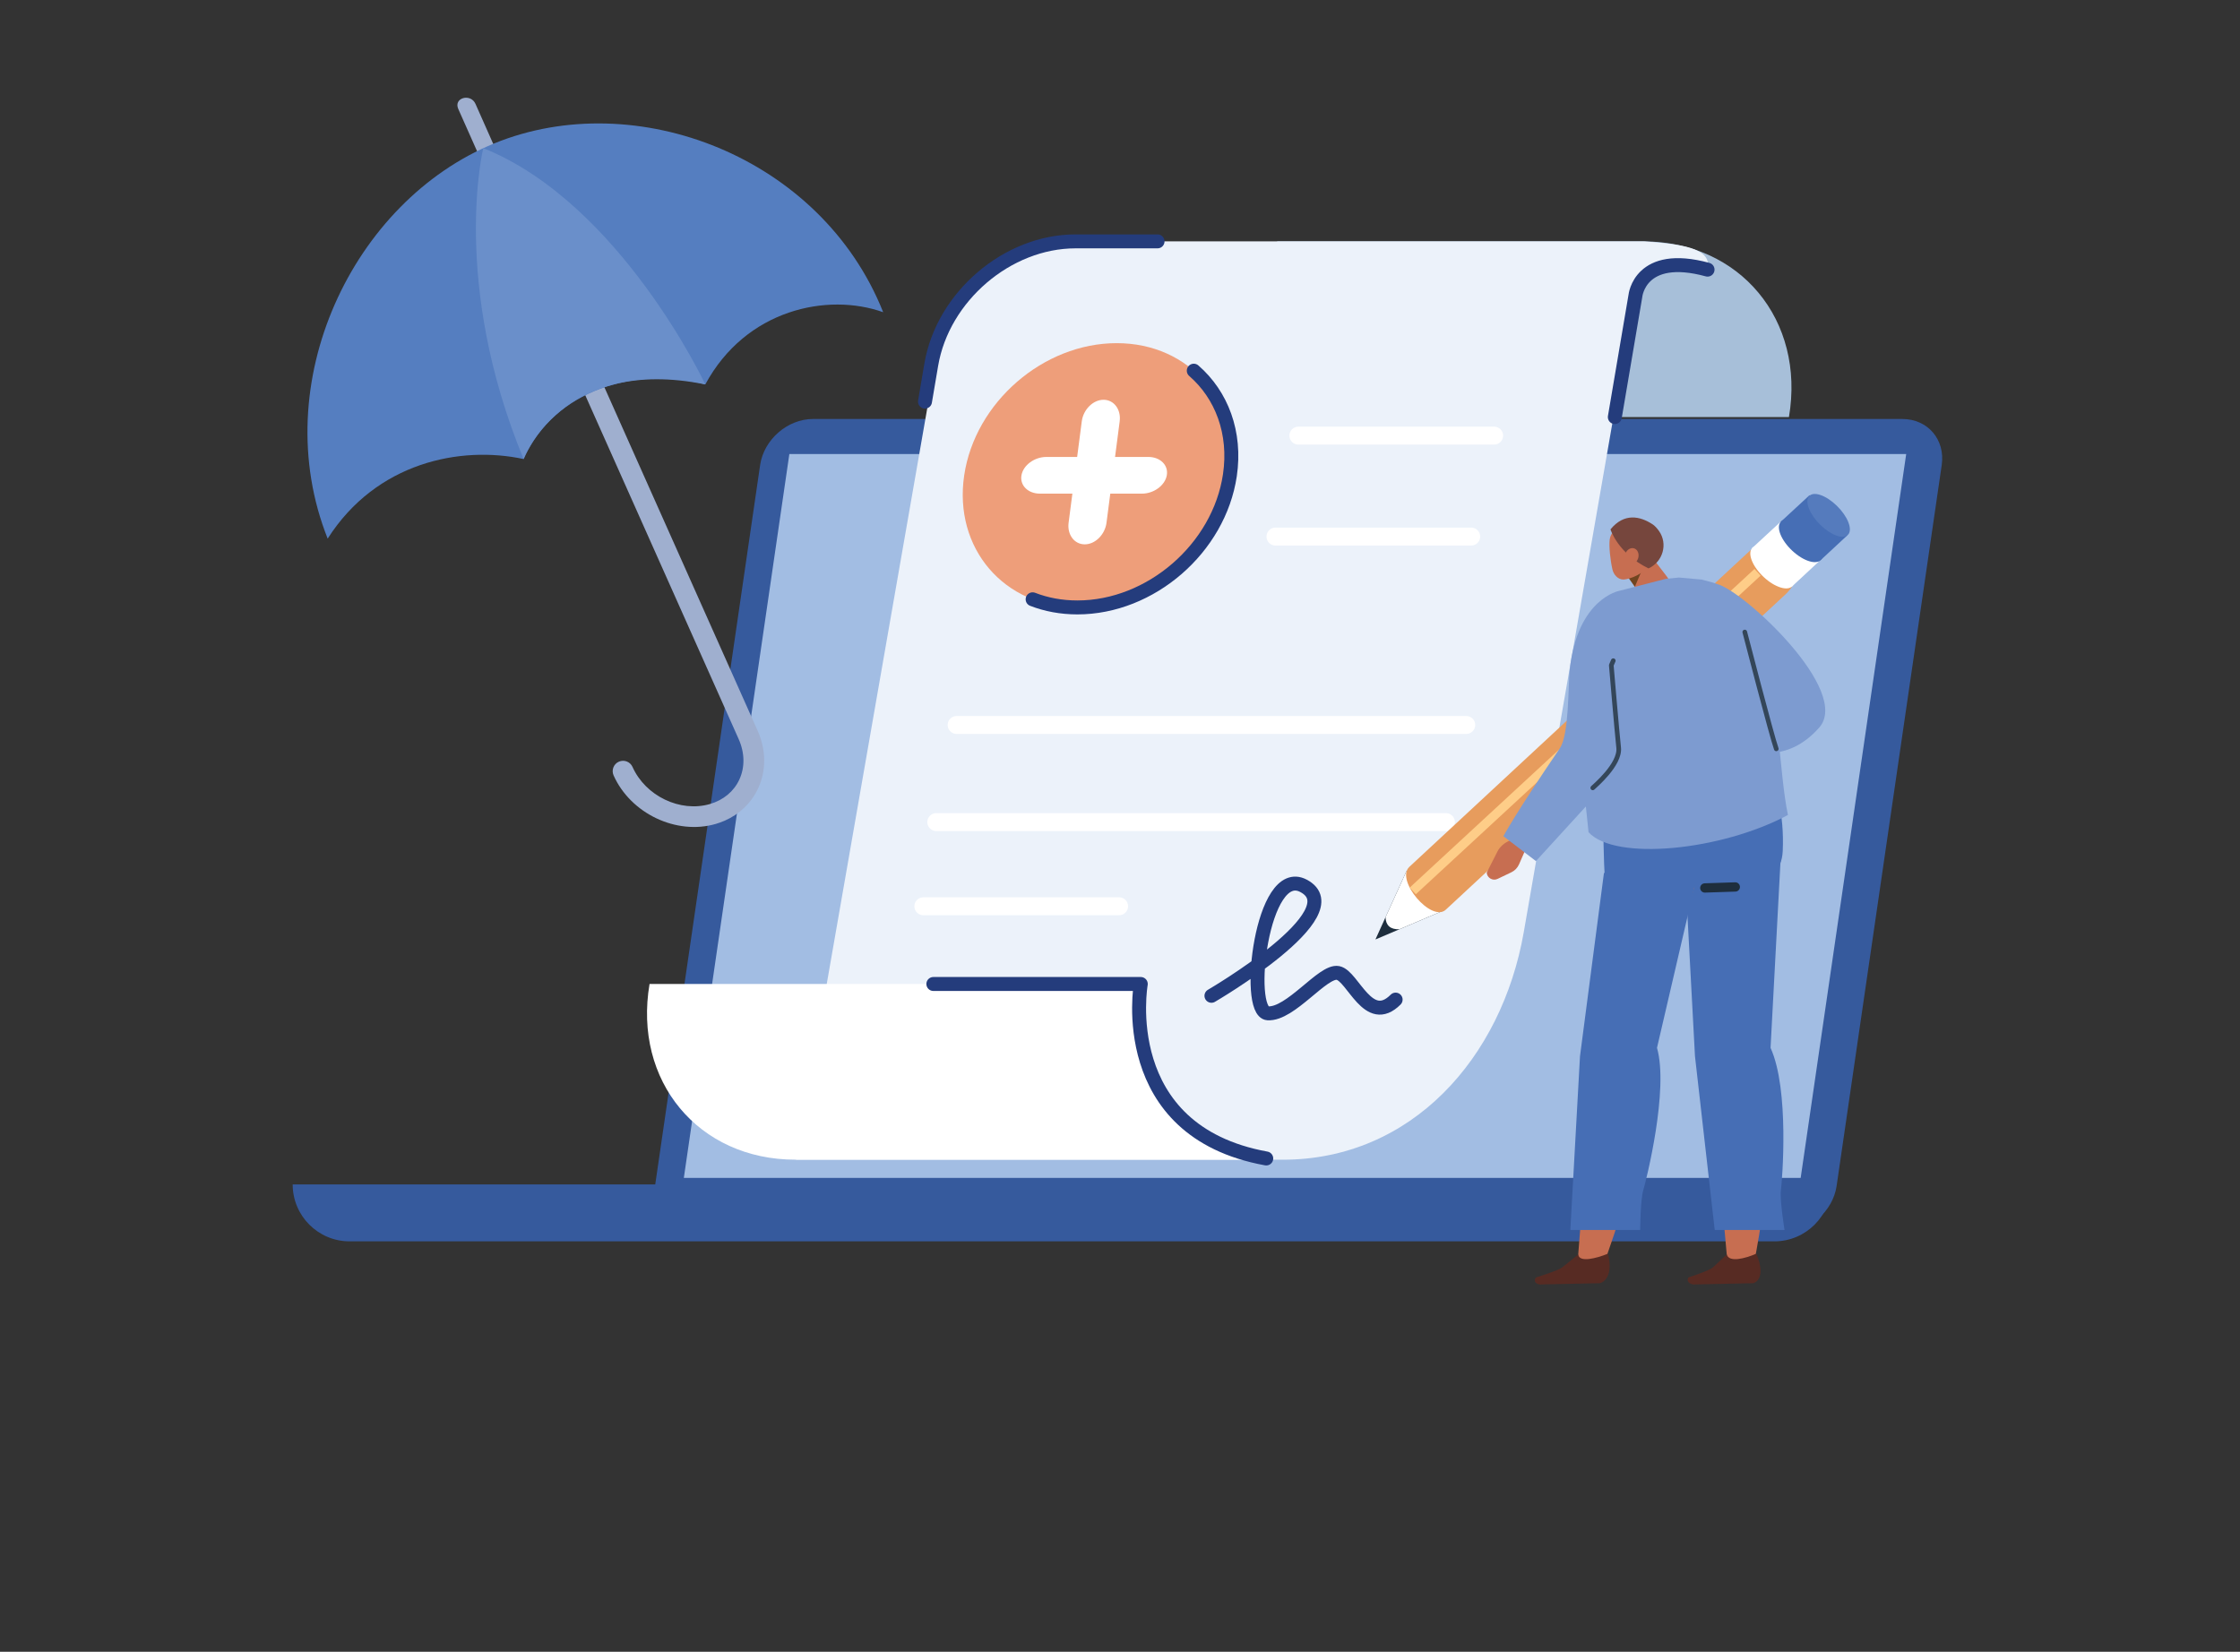
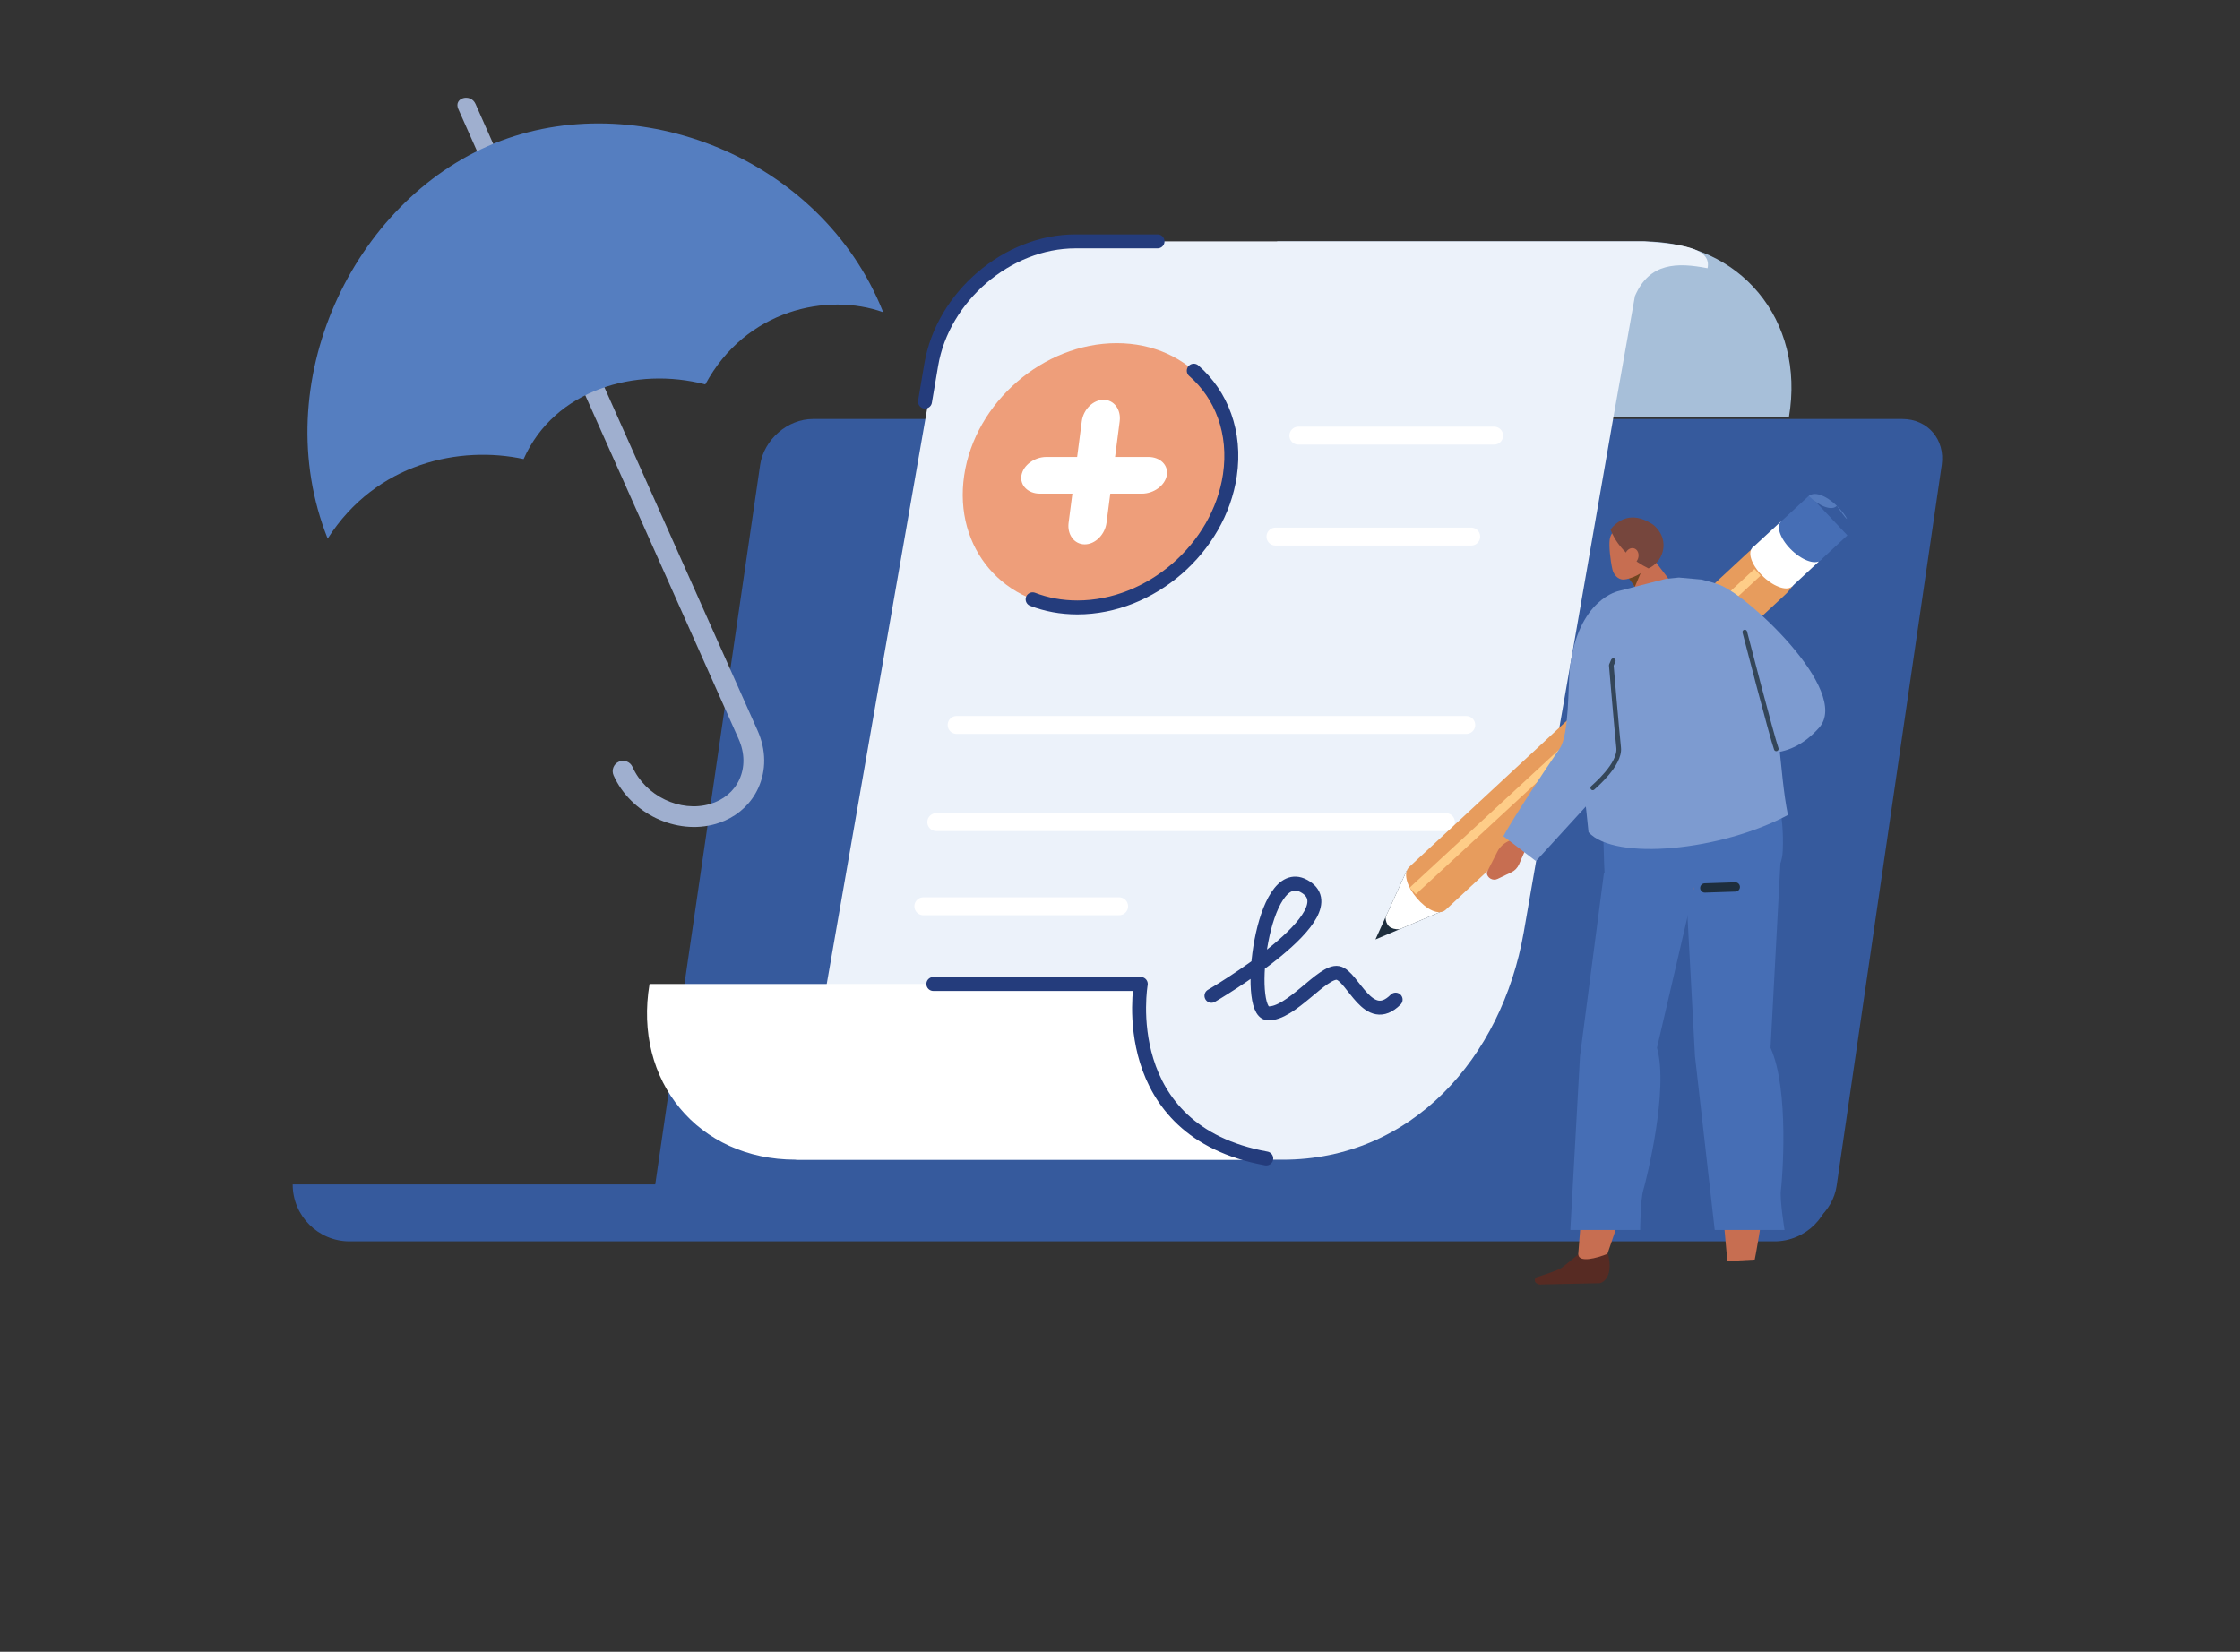
<svg xmlns="http://www.w3.org/2000/svg" version="1.1" id="Calque_1" x="0px" y="0px" width="480px" height="354px" viewBox="0 0 480 354" enable-background="new 0 0 480 354" xml:space="preserve">
  <rect x="0" y="0" width="480" height="354" fill="#333333" stroke="none" />
  <g>
    <path fill="#365A9D" d="M407.641,89.796H283.184h-69.563h-39.419c-5.457,0-10.525,4.423-11.32,9.88l-22.52,154.489   c-0.795,5.457,2.984,9.881,8.44,9.881h233.438c5.458,0,10.525-4.424,11.321-9.881l22.52-154.489   C416.876,94.22,413.098,89.796,407.641,89.796z" />
-     <polygon fill="#A2BDE3" points="385.858,252.443 146.535,252.443 169.147,97.31 408.471,97.31  " />
    <path fill="#365A9D" d="M380.215,266.041H74.917c-6.737,0-12.199-5.461-12.199-12.199l0,0h329.694l0,0   C392.413,260.58,386.952,266.041,380.215,266.041z" />
    <path fill="#A7BFD9" d="M273.685,51.729h78.397c20.795,0,34.792,16.858,31.264,37.653l0,0H267.295L273.685,51.729z" />
    <path fill="#ECF2FA" d="M274.872,248.543h-104.29l29.727-170.285c2.603-14.651,16.543-26.529,31.138-26.529h120.978   c7.403,0.57,14.44,1.309,13.483,5.757c-6.474-1.263-12.444-1.253-15.564,5.96l-4.635,26.083l-19.194,110.273   C321.804,226.721,302.482,248.543,274.872,248.543z" />
    <path fill="#FFFFFF" d="M271.338,248.537H170.452c-20.795,0-34.792-16.859-31.264-37.654l0,0h105.266   C241.158,229.912,250.85,242.078,271.338,248.537z" />
    <path fill="none" stroke="#243C7C" stroke-width="2.99" stroke-linecap="round" stroke-linejoin="round" stroke-miterlimit="10" d="   M271.338,248.277c-32.454-5.893-26.885-37.395-26.885-37.395h-44.448" />
-     <path fill="none" stroke="#243C7C" stroke-width="2.99" stroke-linecap="round" stroke-linejoin="round" stroke-miterlimit="10" d="   M346.035,89.382l4.409-25.981c0,0,0.926-9.593,15.459-5.616" />
    <path fill="none" stroke="#243C7C" stroke-width="2.99" stroke-linecap="round" stroke-linejoin="round" stroke-miterlimit="10" d="   M248.045,51.729h-17.579c-14.595,0-28.434,11.831-30.91,26.425l-1.343,7.916" />
    <g>
      <path fill="#EE9E7A" d="M263.546,101.862c-2.326,15.64-16.957,28.319-32.678,28.319c-15.721,0-26.58-12.679-24.253-28.319    c2.326-15.641,16.956-28.319,32.678-28.319C255.013,73.543,265.872,86.222,263.546,101.862z" />
      <path fill="#FFFFFF" d="M232.445,116.661L232.445,116.661c-2.233,0-3.791-2.082-3.46-4.626l2.823-21.732    c0.33-2.544,2.429-4.626,4.663-4.626l0,0c2.232,0,3.79,2.082,3.46,4.626l-2.823,21.732    C236.777,114.579,234.679,116.661,232.445,116.661z" />
      <path fill="#FFFFFF" d="M218.885,101.862L218.885,101.862c0.379-2.163,2.781-3.932,5.339-3.932h21.845    c2.558,0,4.341,1.77,3.961,3.932l0,0c-0.378,2.163-2.78,3.933-5.338,3.933h-21.845    C220.289,105.795,218.507,104.025,218.885,101.862z" />
    </g>
    <path fill="none" stroke="#243C7C" stroke-width="2.99" stroke-linecap="round" stroke-linejoin="round" stroke-miterlimit="10" d="   M221.276,128.439c2.902,1.126,6.129,1.742,9.592,1.742c15.721,0,30.352-12.679,32.678-28.319   c1.355-9.124-1.773-17.239-7.737-22.418" />
    <line fill="none" stroke="#FFFFFF" stroke-width="3.838" stroke-linecap="round" stroke-linejoin="round" stroke-miterlimit="10" x1="278.222" y1="93.361" x2="320.175" y2="93.361" />
    <line fill="none" stroke="#FFFFFF" stroke-width="3.838" stroke-linecap="round" stroke-linejoin="round" stroke-miterlimit="10" x1="273.309" y1="114.996" x2="315.261" y2="114.996" />
    <line fill="none" stroke="#FFFFFF" stroke-width="3.838" stroke-linecap="round" stroke-linejoin="round" stroke-miterlimit="10" x1="197.858" y1="194.225" x2="239.811" y2="194.225" />
    <line fill="none" stroke="#FFFFFF" stroke-width="3.838" stroke-linecap="round" stroke-linejoin="round" stroke-miterlimit="10" x1="204.991" y1="155.371" x2="314.2" y2="155.371" />
    <line fill="none" stroke="#FFFFFF" stroke-width="3.838" stroke-linecap="round" stroke-linejoin="round" stroke-miterlimit="10" x1="200.631" y1="176.188" x2="309.841" y2="176.188" />
    <path fill="none" stroke="#243C7C" stroke-width="2.99" stroke-linecap="round" stroke-linejoin="round" stroke-miterlimit="10" d="   M259.595,213.414c0,0,30.579-17.816,19.733-23.566c-8.949-4.744-12.558,26.992-7.664,27.318c4.893,0.326,11.829-9.297,15.048-8.645   s6.479,11.58,12.351,5.709" />
    <g>
      <path fill-rule="evenodd" clip-rule="evenodd" fill="#C76E51" d="M376.017,269.943c0,0,6.563-32.334,1.002-45.125l2.761-33.351    l-17.524-9.102l7.885,87.896L376.017,269.943z" />
-       <path fill-rule="evenodd" clip-rule="evenodd" fill="#572B23" d="M370.013,268.855l-2.961,2.773    c-0.836,0.729-5.266,2.148-5.266,2.148l0,0c-0.482,0.906,0.341,1.385,1.054,1.504l12.858-0.268c0,0,2.999-0.617,0.673-6.334    C373.979,269.711,370.526,270.633,370.013,268.855z" />
      <path fill-rule="evenodd" clip-rule="evenodd" fill="#466EB5" d="M361.158,188.059l2.052,38.306l4.231,37.238h14.961    c0,0-1.052-6.475-0.777-8.529c0.275-2.055,1.86-21.541-2.221-30.504l2.161-40.48L361.158,188.059z" />
      <path fill-rule="evenodd" clip-rule="evenodd" fill="#C76E51" d="M344.006,269.943c0,0,12.034-32.334,8.638-45.125l13.172-43.861    l-20.756,1.408l-6.984,87.896L344.006,269.943z" />
      <path fill-rule="evenodd" clip-rule="evenodd" fill="#466EB5" d="M374.622,159.221l-27.941,2.128    c-4.545,1.669-2.729,27.873-2.729,27.873l18.371,0.85c8.763-0.137,19.3,1.172,19.693-7.705    C382.74,166.079,374.622,159.221,374.622,159.221z" />
      <path fill-rule="evenodd" clip-rule="evenodd" fill="#572B23" d="M338.187,268.855l-3.43,2.773c-0.96,0.729-5.63,2.148-5.63,2.148    l0,0c-0.635,0.908,0.106,1.385,0.8,1.504l12.904-0.268c0,0,3.104-0.617,1.745-6.334    C342.009,269.711,338.4,270.633,338.187,268.855z" />
      <path fill-rule="evenodd" clip-rule="evenodd" fill="#466EB5" d="M343.705,187.077l-5.134,39.289l-2.068,37.238h14.961    c0,0,0.045-6.475,0.667-8.529c0.623-2.055,5.504-21.541,2.939-30.504l8.489-36.511L343.705,187.077z" />
      <line fill-rule="evenodd" clip-rule="evenodd" fill="none" stroke="#1E2E3D" stroke-width="1.993" stroke-linecap="round" stroke-linejoin="round" stroke-miterlimit="10" x1="371.849" y1="190.086" x2="365.319" y2="190.301" />
      <g>
        <polygon fill-rule="evenodd" clip-rule="evenodd" fill="#1E2E3D" points="301.411,186.641 294.735,201.342 309.452,195.088         " />
        <path fill-rule="evenodd" clip-rule="evenodd" fill="#FFFFFF" d="M301.411,186.641l-4.515,9.943     c0.066,1.734,1.015,2.633,2.977,2.574l9.579-4.07L301.411,186.641z" />
        <path fill="#E79C5D" d="M384.218,117.668L384.218,117.668c-2.149-2.523-6.418-2.259-9.483,0.587l-72.727,67.518     c-3.066,2.848,4.749,12.025,7.815,9.178l72.727-67.518C385.616,124.587,386.367,120.192,384.218,117.668z" />
        <path fill-rule="evenodd" clip-rule="evenodd" fill="#FFFFFF" d="M381.615,119.375c-2.397-2.234-5.163-3.083-6.177-1.896     c-1.014,1.187,0.107,3.961,2.504,6.195c2.398,2.235,5.164,3.083,6.179,1.897C385.135,124.384,384.013,121.61,381.615,119.375z" />
        <polygon fill-rule="evenodd" clip-rule="evenodd" fill="#FFFFFF" points="375.438,117.479 381.619,111.766 389.735,120.36      383.936,125.748    " />
        <g>
          <g>
            <g>
              <path fill-rule="evenodd" clip-rule="evenodd" fill="#466EB5" d="M387.742,113.743c-2.397-2.234-5.162-3.083-6.177-1.896        c-1.014,1.187,0.108,3.961,2.506,6.195c2.397,2.235,5.163,3.084,6.177,1.896C391.262,118.752,390.141,115.978,387.742,113.743        z" />
            </g>
            <g>
              <polygon fill-rule="evenodd" clip-rule="evenodd" fill="#466EB5" points="381.565,111.847 387.747,106.134 395.863,114.728         390.063,120.117       " />
            </g>
            <g>
-               <path fill-rule="evenodd" clip-rule="evenodd" fill="#557BBD" d="M393.606,108.392c-2.319-2.265-4.986-3.18-5.956-2.044        s0.125,3.893,2.443,6.157c2.319,2.265,4.986,3.181,5.957,2.045C397.021,113.413,395.927,110.657,393.606,108.392z" />
+               <path fill-rule="evenodd" clip-rule="evenodd" fill="#557BBD" d="M393.606,108.392c-2.319-2.265-4.986-3.18-5.956-2.044        c2.319,2.265,4.986,3.181,5.957,2.045C397.021,113.413,395.927,110.657,393.606,108.392z" />
            </g>
          </g>
        </g>
        <line fill-rule="evenodd" clip-rule="evenodd" fill="none" stroke="#FECD88" stroke-width="1.94" stroke-miterlimit="10" x1="302.735" y1="190.938" x2="376.619" y2="122.646" />
      </g>
      <path fill-rule="evenodd" clip-rule="evenodd" fill="#C76E51" d="M347.943,121.719c0,0,2.082,3.519,3.807,6.434    c0.459,0.777,1.381,1.225,2.411,1.172c1.031-0.051,2.01-0.596,2.563-1.423c0.181-0.271,0.356-0.535,0.523-0.785    c0.757-1.135,0.756-2.489-0.003-3.478c-1.942-2.532-5.481-7.145-5.481-7.145L347.943,121.719L347.943,121.719z" />
      <polygon fill-rule="evenodd" clip-rule="evenodd" fill="#704521" points="348.884,123.738 350.326,125.746 351.646,122.642   " />
      <path fill-rule="evenodd" clip-rule="evenodd" fill="#C76E51" d="M353.321,115.465c-0.033-1.193-1.018-2.139-2.199-2.11    c-1.261,0.03-2.852,0.067-4.111,0.097c-1.181,0.028-1.93,1.028-2.079,2.211c-0.178,1.396,0.116,4.28,0.58,6.346    c0.261,1.165,1.207,2.223,2.39,2.195c1.261-0.03,5.005-1.333,5.307-3.619C353.438,118.845,353.37,117.222,353.321,115.465    L353.321,115.465z" />
      <path fill-rule="evenodd" clip-rule="evenodd" fill="#76463D" d="M353.258,121.813c3.091-1.396,4.201-5.283,2.224-8.036    c-0.429-0.595-0.874-1.088-1.315-1.381c-2.771-1.835-6.16-2.492-9.062,1.058c0,0,1.545,5.138,8.148,8.363L353.258,121.813z" />
      <path fill-rule="evenodd" clip-rule="evenodd" fill="#C76E51" d="M351.02,119.683c-0.306,0.93-1.173,1.473-1.936,1.214    s-1.133-1.223-0.826-2.152c0.305-0.93,1.173-1.473,1.934-1.213C350.955,117.79,351.324,118.754,351.02,119.683z" />
      <path fill-rule="evenodd" clip-rule="evenodd" fill="#7D9BD0" d="M346.964,126.633l10.004-2.586l2.803-0.273l4.849,0.434    c2.858,0.832,7.904,1.045,11.441,10.941l1.885,7.724c3.482,8.846,3.265,22.474,5.181,31.79    c-14.257,7.641-37.036,9.932-42.725,3.691c-0.942-9.986-3.299-25.732-2.298-34.444    C339.004,136.088,344.29,132.844,346.964,126.633z" />
      <path fill-rule="evenodd" clip-rule="evenodd" fill="#7D9BD0" d="M368.234,125.283c5.553,1.57,28.588,22.79,21.573,30.679    c-13.569,15.259-31.632-6.562-31.632-6.562s23.418,8.625,22.462,7.499c-0.957-1.126-14.166-16.897-14.166-16.897L368.234,125.283z    " />
      <path fill="#C76E51" d="M327.124,181.549l-1.623,3.705c-0.325,0.74-0.905,1.342-1.635,1.689l-2.953,1.416    c-1.029,0.494-2.234-0.195-2.335-1.33l0,0l2.307-4.543c0.509-1.002,1.433-1.83,2.585-2.316l1.922-0.813L327.124,181.549z" />
      <path fill="#7D9BD0" d="M346.964,126.633c0,0-8.968,1.631-10.597,16.946c-0.351,3.298-0.103,13.826-2.121,16.79    c-9.586,14.082-12.092,18.843-12.092,18.843l6.975,5.334l19.67-21.524L346.964,126.633z" />
      <path fill-rule="evenodd" clip-rule="evenodd" fill="none" stroke="#344659" stroke-width="0.997" stroke-linecap="round" stroke-linejoin="round" stroke-miterlimit="10" d="    M373.88,135.453c0,0,5.787,22.371,6.752,25.036" />
      <path fill-rule="evenodd" clip-rule="evenodd" fill="none" stroke="#344659" stroke-width="0.997" stroke-linecap="round" stroke-linejoin="round" stroke-miterlimit="10" d="    M341.309,168.85c0.259-0.283,5.935-4.989,5.546-8.603c-0.388-3.613-1.579-17.673-1.579-17.673l0.424-0.979" />
    </g>
    <g>
      <g>
        <path fill-rule="evenodd" clip-rule="evenodd" fill="#9FAFCF" d="M111.995,54.364L98.196,23.34     c-1.048-2.409,2.682-3.403,3.7-1.063c0,0,6.124,13.809,14.333,32.323L111.995,54.364z" />
      </g>
      <g>
        <g>
          <g>
            <path fill="#9FAFCF" d="M155.33,175.87c-0.629,0.277-1.286,0.516-1.966,0.713c-8.414,2.447-18.23-2.221-21.882-10.407       c-0.5-1.12,0.003-2.434,1.124-2.935c0.003-0.001,0.006-0.003,0.009-0.004c1.119-0.492,2.427,0.011,2.926,1.129       c2.781,6.234,10.22,9.8,16.582,7.951c2.89-0.842,5.126-2.697,6.3-5.232c1.229-2.651,1.178-5.741-0.143-8.703L105.065,39.096       c-0.5-1.121,0.003-2.435,1.125-2.935c1.133-0.501,2.434,0.003,2.934,1.124l53.215,119.286       c1.852,4.151,1.893,8.549,0.116,12.382C161.015,172.059,158.525,174.461,155.33,175.87z" />
          </g>
        </g>
      </g>
      <g>
        <path fill-rule="evenodd" clip-rule="evenodd" fill="#557EC0" d="M70.216,115.437c10.415-16.366,28.491-19.974,41.987-17.054     c6.629-14.933,24.119-19.871,38.934-15.998c8.703-16.117,26.21-19.722,38.115-15.474c-13.257-33.341-53.043-48.556-83.334-36.181     C75.626,43.106,56.958,82.096,70.216,115.437z" />
-         <path fill-rule="evenodd" clip-rule="evenodd" fill="#6A8FCA" d="M151.137,82.385c0,0-18.225-38.868-47.578-50.637     c0,0-7.049,28.681,8.645,66.635C112.204,98.383,120.364,76.144,151.137,82.385z" />
      </g>
    </g>
  </g>
</svg>